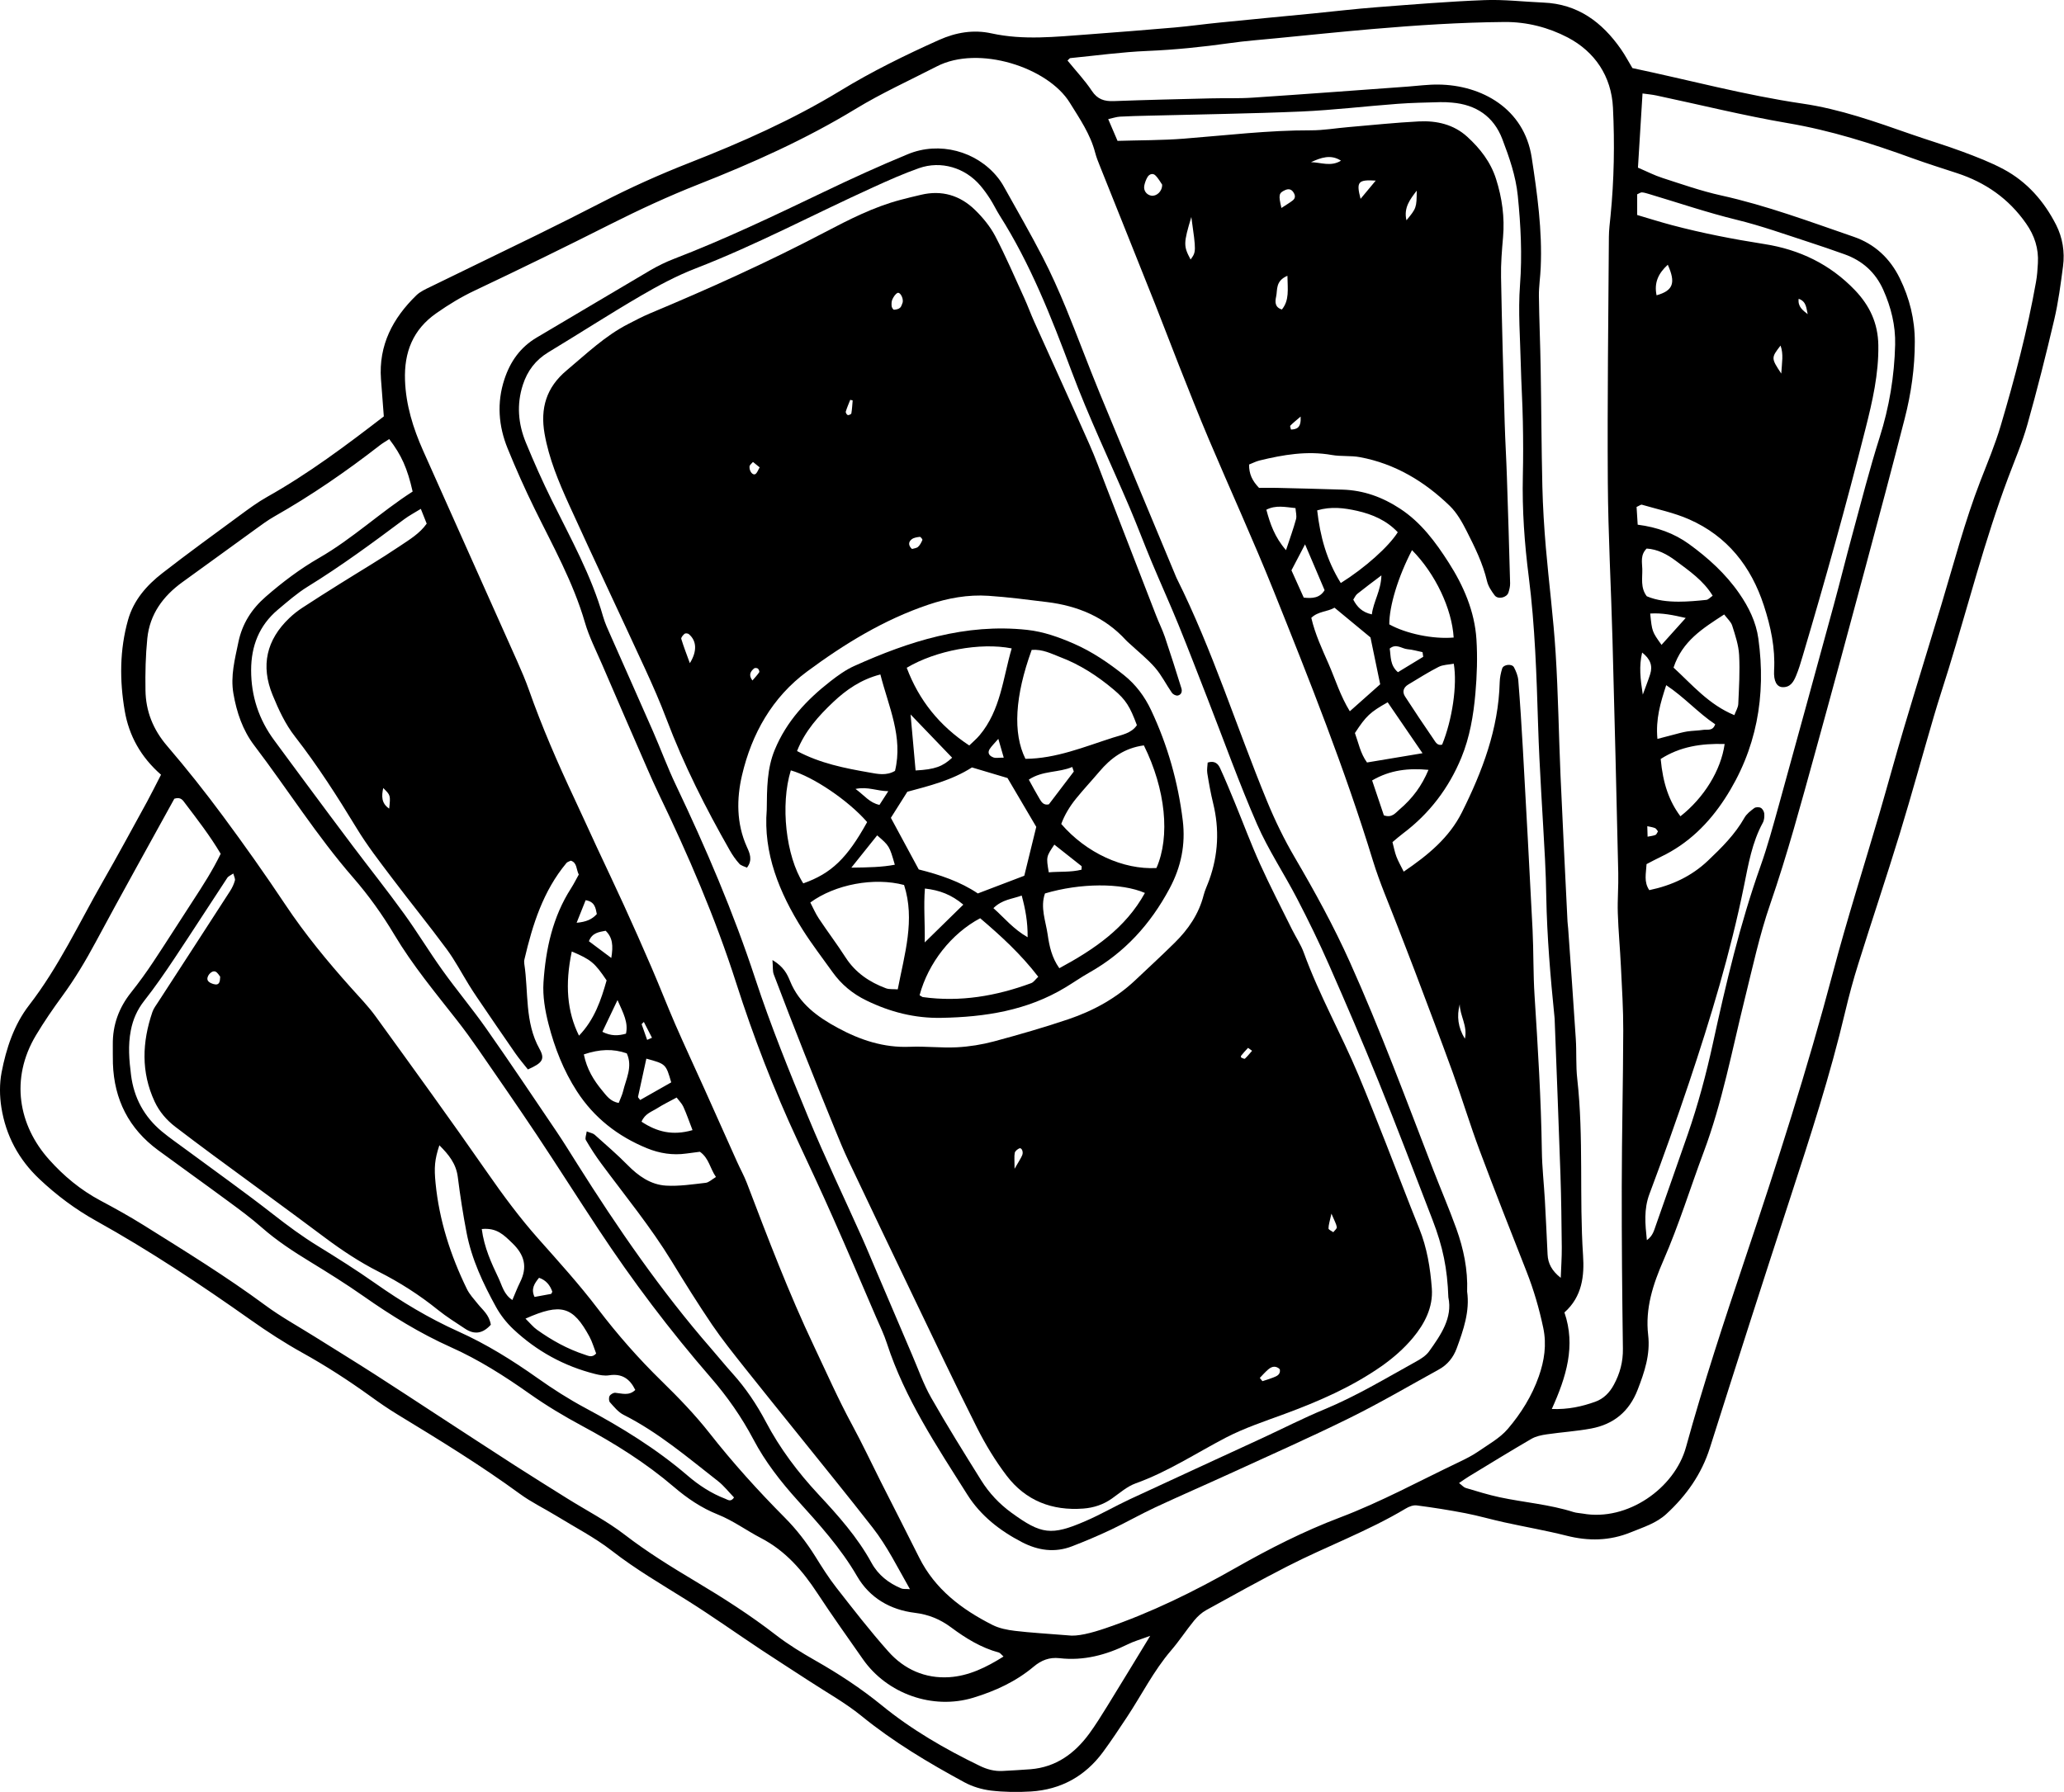
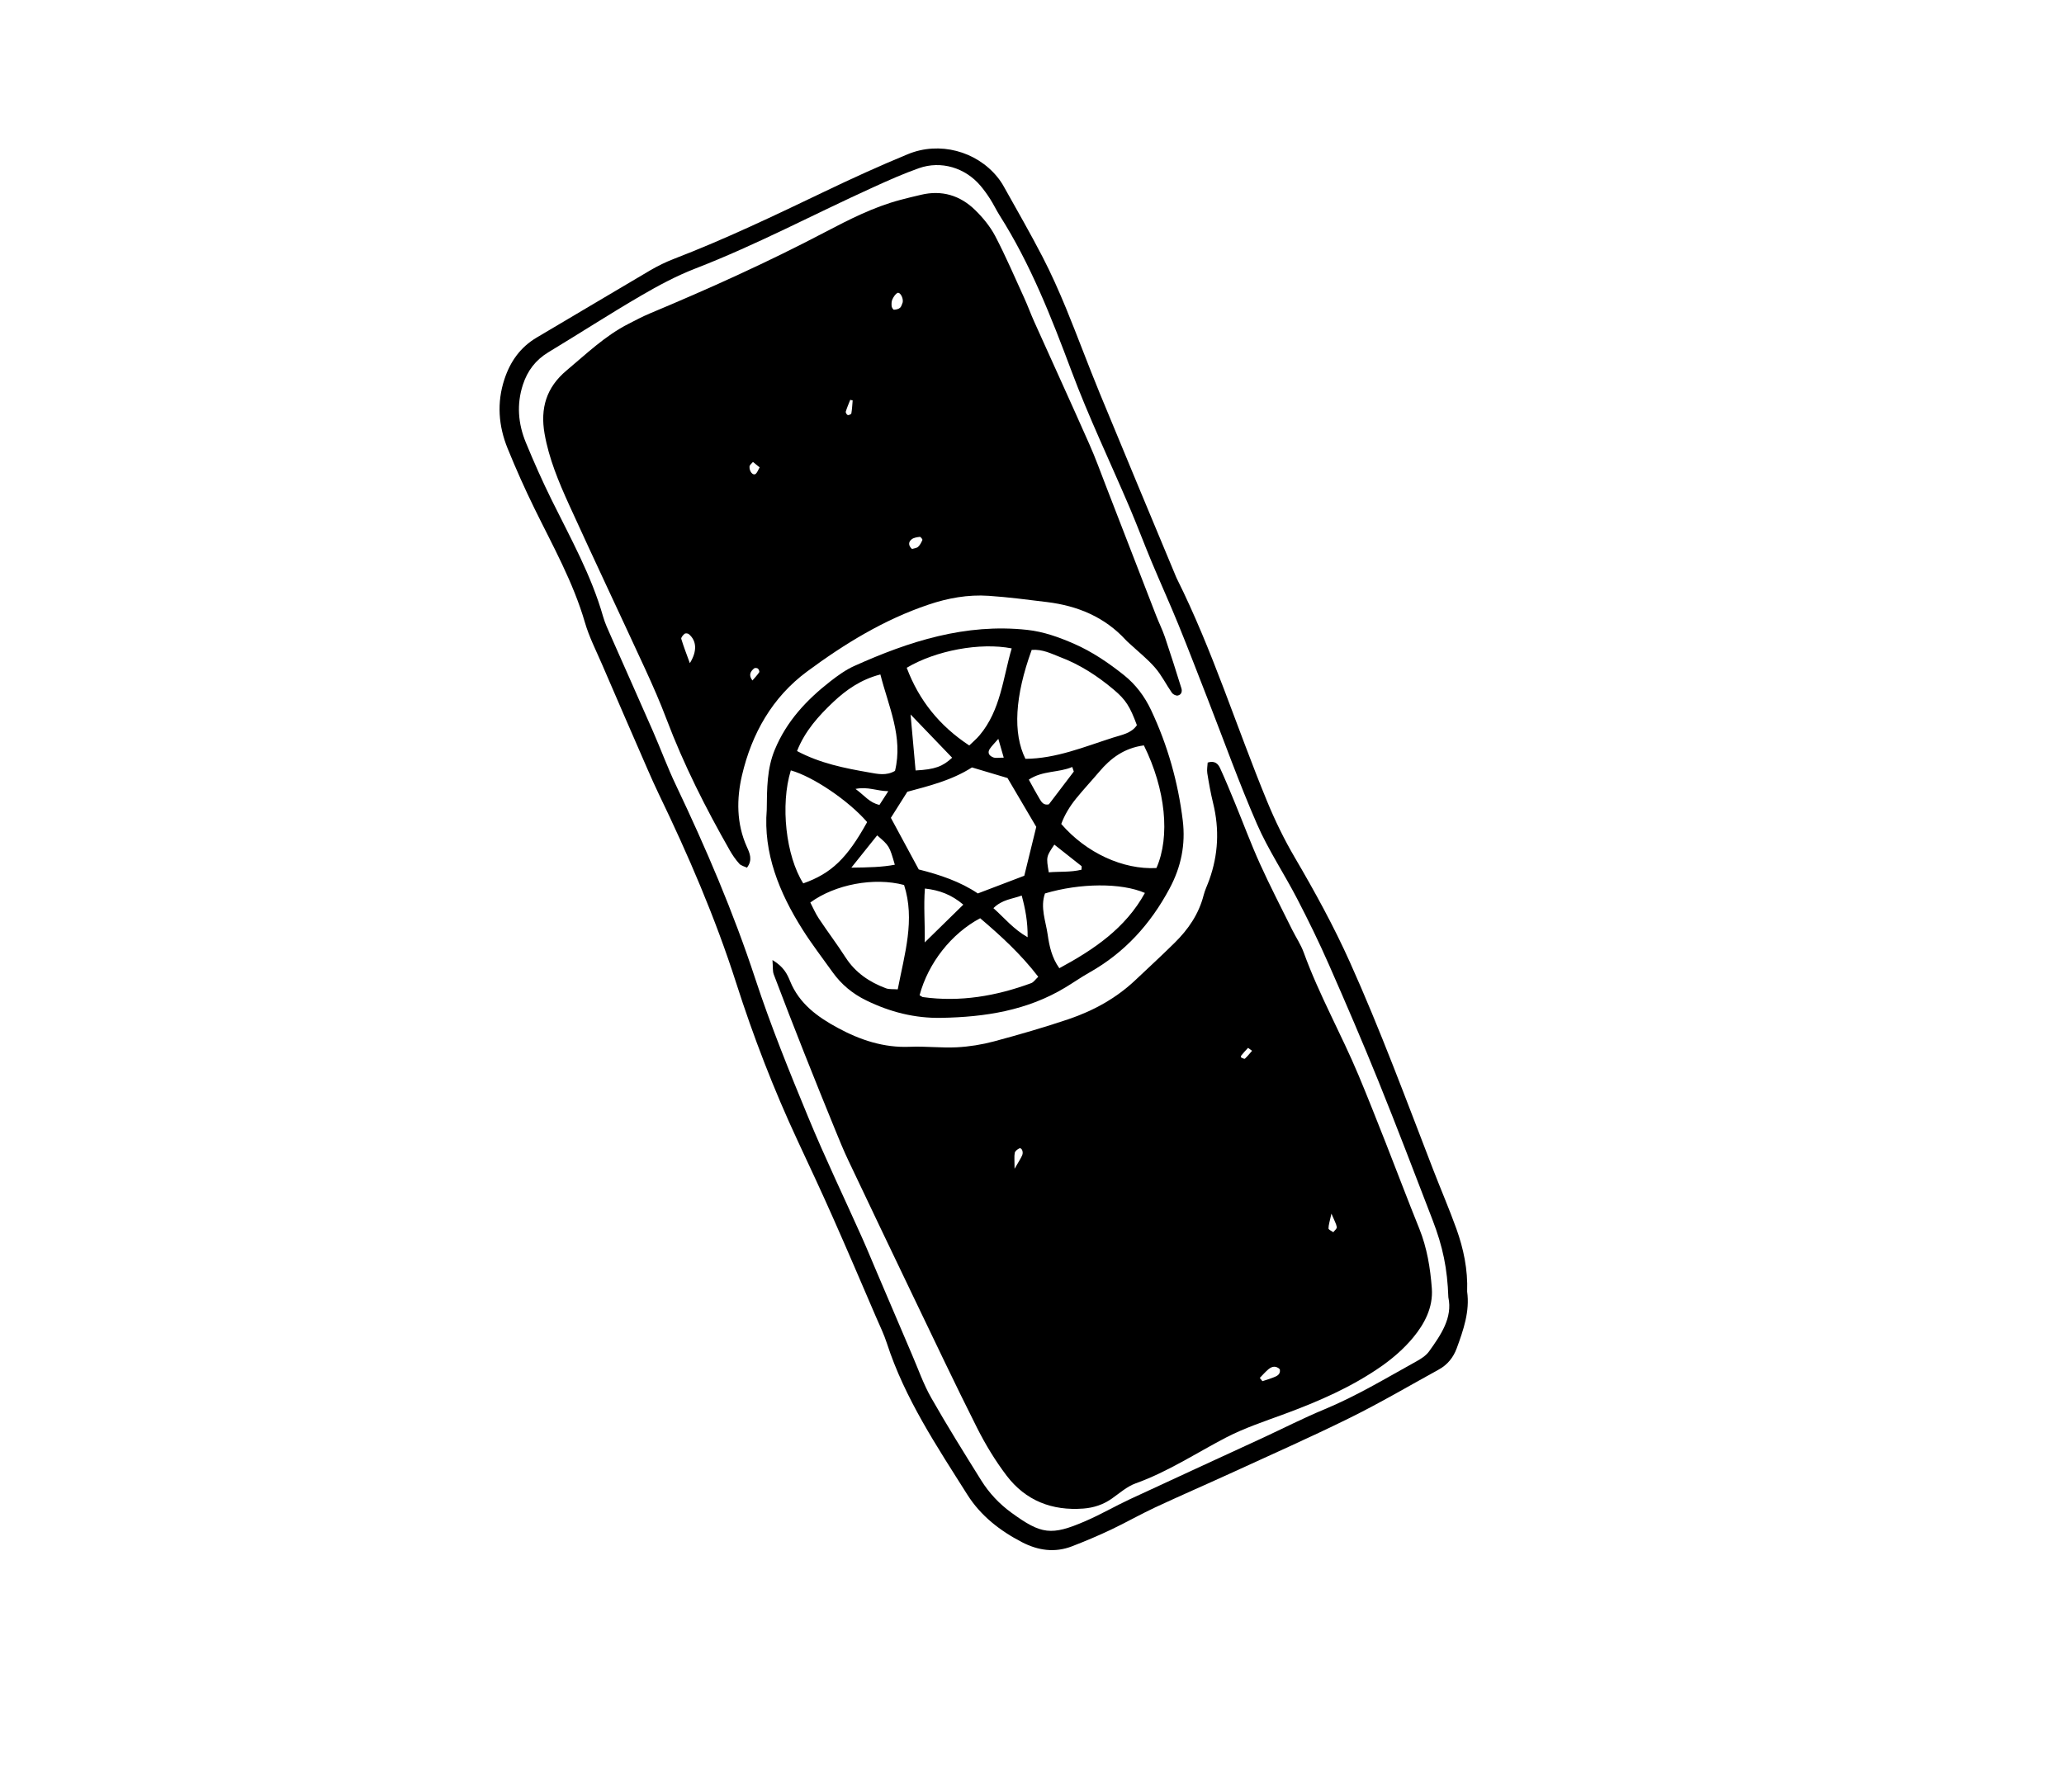
<svg xmlns="http://www.w3.org/2000/svg" fill="#000000" height="182.4" preserveAspectRatio="xMidYMid meet" version="1" viewBox="0.0 0.0 210.0 182.4" width="210" zoomAndPan="magnify">
  <defs>
    <clipPath id="a">
      <path d="M 0 0 L 209.969 0 L 209.969 182.359 L 0 182.359 Z M 0 0" />
    </clipPath>
  </defs>
  <g>
    <g clip-path="url(#a)" id="change1_1">
-       <path d="M 207.152 28.691 C 206.273 33.652 204.984 38.516 203.555 43.34 C 202.988 45.25 202.211 47.098 201.488 48.961 C 199.902 53.062 198.797 57.32 197.527 61.527 C 196.258 65.73 194.953 69.926 193.699 74.137 C 192.855 76.969 192.086 79.82 191.258 82.656 C 189.668 88.098 187.938 93.504 186.488 98.984 C 183.887 108.801 180.793 118.453 177.559 128.07 C 175.422 134.43 173.32 140.809 171.539 147.273 C 170.387 151.453 165.578 154.848 161.035 154.031 C 160.723 153.977 160.391 153.969 160.094 153.875 C 157.645 153.094 155.082 152.902 152.59 152.371 C 151.422 152.121 150.273 151.762 149.129 151.422 C 148.922 151.359 148.758 151.156 148.449 150.922 C 148.84 150.66 149.137 150.441 149.453 150.25 C 151.566 148.969 153.676 147.668 155.812 146.426 C 156.27 146.16 156.844 146.043 157.379 145.965 C 158.879 145.746 160.398 145.652 161.887 145.375 C 164.172 144.949 165.762 143.652 166.621 141.43 C 167.32 139.625 167.922 137.84 167.691 135.855 C 167.379 133.152 168.176 130.715 169.258 128.234 C 170.82 124.652 171.973 120.895 173.344 117.23 C 175.227 112.195 176.215 106.926 177.5 101.734 C 178.309 98.48 179.012 95.18 180.105 92.02 C 181.855 86.949 183.242 81.785 184.668 76.629 C 186.414 70.312 188.117 63.988 189.816 57.664 C 191.164 52.652 192.5 47.637 193.789 42.609 C 194.449 40.051 194.82 37.441 194.82 34.785 C 194.824 32.5 194.289 30.352 193.289 28.312 C 192.293 26.281 190.727 24.824 188.598 24.094 C 184.145 22.559 179.73 20.91 175.109 19.887 C 173.09 19.441 171.117 18.746 169.145 18.109 C 168.316 17.844 167.539 17.438 166.652 17.062 C 166.816 14.395 166.965 12.023 167.117 9.512 C 167.645 9.586 168.098 9.625 168.539 9.719 C 172.992 10.664 177.418 11.766 181.902 12.531 C 186.266 13.273 190.43 14.594 194.562 16.098 C 196.062 16.641 197.59 17.121 199.105 17.617 C 202.008 18.566 204.375 20.211 206.141 22.742 C 207.012 23.984 207.43 25.297 207.344 26.785 C 207.309 27.422 207.266 28.066 207.152 28.691 Z M 136.32 154.434 C 132.652 155.824 129.164 157.598 125.75 159.539 C 121.508 161.953 117.137 164.109 112.5 165.691 C 111.035 166.191 109.59 166.562 108.66 166.422 C 106.445 166.242 104.844 166.156 103.262 165.965 C 102.477 165.871 101.652 165.707 100.961 165.355 C 97.84 163.773 95.125 161.727 93.512 158.488 C 92.227 155.91 90.91 153.352 89.613 150.781 C 88.645 148.855 87.727 146.902 86.699 145.004 C 85.289 142.402 84.098 139.699 82.832 137.027 C 80.254 131.598 78.129 126 75.992 120.398 C 75.707 119.652 75.312 118.949 74.988 118.223 C 73.875 115.742 72.77 113.262 71.656 110.781 C 70.672 108.594 69.656 106.422 68.699 104.227 C 67.871 102.32 67.121 100.379 66.297 98.473 C 65.383 96.344 64.441 94.227 63.48 92.121 C 62.586 90.156 61.652 88.211 60.742 86.254 C 59.969 84.586 59.211 82.914 58.43 81.246 C 56.734 77.629 55.137 73.965 53.809 70.191 C 53.461 69.211 53.051 68.254 52.629 67.305 C 49.438 60.148 46.23 53.004 43.043 45.848 C 42.031 43.566 41.297 41.223 41.207 38.691 C 41.109 35.844 42.004 33.539 44.41 31.863 C 45.66 30.988 46.934 30.211 48.32 29.559 C 52.945 27.371 57.539 25.125 62.105 22.82 C 65.035 21.344 67.992 19.973 71.051 18.766 C 76.555 16.598 81.961 14.18 87.035 11.094 C 89.703 9.469 92.543 8.184 95.312 6.758 C 99.559 4.562 106.613 6.844 108.84 10.445 C 109.852 12.082 110.941 13.652 111.43 15.547 C 111.551 16.012 111.73 16.457 111.91 16.902 C 113.777 21.578 115.656 26.25 117.516 30.926 C 118.344 33.008 119.129 35.102 119.953 37.184 C 120.957 39.707 121.945 42.238 123.008 44.742 C 125.191 49.895 127.523 54.984 129.605 60.176 C 133.234 69.227 136.844 78.285 139.699 87.625 C 140.379 89.836 141.312 91.969 142.141 94.133 C 142.738 95.699 143.363 97.258 143.953 98.828 C 145.25 102.27 146.559 105.703 147.812 109.16 C 148.762 111.789 149.57 114.473 150.551 117.094 C 152.09 121.211 153.703 125.297 155.312 129.387 C 156.047 131.254 156.602 133.16 157.016 135.125 C 157.379 136.844 157.125 138.477 156.566 140.066 C 155.871 142.047 154.758 143.836 153.41 145.414 C 152.602 146.359 151.426 147 150.379 147.727 C 149.789 148.133 149.137 148.457 148.488 148.77 C 144.449 150.691 140.52 152.844 136.32 154.434 Z M 112.656 173.629 C 112.066 174.578 111.477 175.535 110.816 176.438 C 109.336 178.449 107.445 179.832 104.863 180.047 C 103.91 180.125 102.953 180.168 101.996 180.223 C 101.18 180.266 100.422 180.062 99.684 179.703 C 96.148 177.988 92.762 176.035 89.707 173.539 C 87.594 171.816 85.328 170.332 82.957 168.984 C 81.57 168.195 80.195 167.355 78.938 166.383 C 76.336 164.367 73.574 162.605 70.762 160.926 C 68.289 159.449 65.852 157.945 63.559 156.18 C 61.73 154.773 59.648 153.703 57.684 152.473 C 55.922 151.371 54.16 150.273 52.414 149.152 C 49.723 147.418 47.051 145.668 44.371 143.922 C 42.293 142.57 40.23 141.203 38.141 139.867 C 36.125 138.574 34.082 137.32 32.051 136.047 C 30.359 134.984 28.598 134.02 26.996 132.836 C 23 129.887 18.781 127.289 14.578 124.66 C 13.156 123.773 11.684 122.957 10.203 122.168 C 8.199 121.098 6.48 119.672 4.984 117.992 C 1.895 114.531 1 109.797 3.66 105.352 C 4.48 103.984 5.387 102.66 6.332 101.371 C 7.609 99.625 8.711 97.781 9.734 95.875 C 12.379 90.945 15.109 86.066 17.738 81.281 C 18.418 81.066 18.613 81.461 18.84 81.758 C 20.094 83.414 21.367 85.051 22.453 86.887 C 21.633 88.582 20.641 90.117 19.641 91.652 C 18.285 93.727 16.965 95.824 15.594 97.887 C 14.887 98.953 14.137 99.992 13.34 100.992 C 12.094 102.555 11.453 104.309 11.477 106.309 C 11.484 106.949 11.469 107.59 11.488 108.227 C 11.613 111.898 13.109 114.859 16.082 117.047 C 18.461 118.797 20.871 120.512 23.25 122.27 C 24.41 123.121 25.57 123.98 26.648 124.93 C 28.16 126.258 29.824 127.348 31.535 128.391 C 33.375 129.516 35.207 130.66 36.973 131.898 C 39.793 133.879 42.711 135.68 45.863 137.094 C 48.723 138.371 51.344 140.043 53.898 141.848 C 55.59 143.043 57.383 144.117 59.207 145.098 C 62.531 146.883 65.707 148.871 68.578 151.328 C 69.922 152.477 71.371 153.461 73.027 154.121 C 74.594 154.746 75.953 155.758 77.434 156.527 C 79.949 157.84 81.66 159.844 83.172 162.145 C 84.66 164.414 86.242 166.625 87.797 168.852 C 90.27 172.387 94.91 174.02 99.023 172.77 C 101.258 172.09 103.363 171.125 105.168 169.609 C 105.953 168.949 106.773 168.633 107.801 168.746 C 110.266 169.031 112.555 168.418 114.75 167.332 C 115.371 167.023 116.051 166.836 117.027 166.473 C 115.402 169.137 114.039 171.387 112.656 173.629 Z M 54.844 130.035 C 55.562 130.277 55.969 130.797 56.195 131.453 C 56.137 131.559 56.113 131.664 56.066 131.676 C 55.535 131.781 55.004 131.875 54.387 131.984 C 53.996 131.16 54.383 130.605 54.844 130.035 Z M 59.973 136.023 C 60.27 136.574 60.441 137.195 60.656 137.742 C 60.238 138.195 59.875 137.98 59.5 137.859 C 57.734 137.285 56.133 136.391 54.633 135.32 C 54.262 135.059 53.969 134.688 53.465 134.191 C 57.105 132.57 58.297 132.941 59.973 136.023 Z M 49.016 125.074 C 50.562 124.918 51.277 125.695 52.109 126.492 C 53.379 127.703 53.688 128.945 52.91 130.496 C 52.633 131.055 52.41 131.645 52.129 132.297 C 51.258 131.723 51.086 130.832 50.73 130.082 C 49.992 128.531 49.266 126.965 49.016 125.074 Z M 22.402 99.391 C 22.391 99.906 22.305 100.238 21.891 100.18 C 21.621 100.141 21.262 99.996 21.145 99.785 C 20.938 99.406 21.5 98.727 21.898 98.867 C 22.137 98.953 22.293 99.27 22.402 99.391 Z M 16.102 101.957 C 15.887 102.293 15.629 102.621 15.504 102.992 C 14.461 106.051 14.336 109.094 15.73 112.098 C 16.215 113.137 16.941 113.98 17.84 114.672 C 19.109 115.641 20.387 116.602 21.672 117.551 C 25.469 120.352 29.285 123.121 33.062 125.949 C 34.797 127.246 36.59 128.434 38.523 129.414 C 40.672 130.5 42.684 131.789 44.562 133.305 C 45.43 134.004 46.387 134.598 47.316 135.215 C 48.254 135.84 49.109 135.734 49.938 134.812 C 49.773 133.789 49.098 133.301 48.605 132.684 C 48.211 132.191 47.762 131.715 47.492 131.152 C 45.836 127.75 44.688 124.188 44.316 120.402 C 44.16 118.824 44.219 118.012 44.703 116.551 C 45.66 117.5 46.406 118.426 46.578 119.777 C 46.816 121.68 47.113 123.578 47.473 125.457 C 47.992 128.156 49.156 130.625 50.469 133.008 C 50.926 133.836 51.543 134.621 52.234 135.27 C 54.605 137.496 57.387 139.027 60.555 139.824 C 61.012 139.938 61.516 140.031 61.973 139.957 C 63.277 139.754 64.082 140.312 64.637 141.449 C 63.984 142.078 63.285 141.797 62.598 141.738 C 62.41 141.723 62.117 141.895 62.023 142.062 C 61.93 142.227 61.941 142.578 62.059 142.707 C 62.48 143.172 62.902 143.707 63.445 143.98 C 66.977 145.762 69.961 148.312 73.047 150.723 C 73.66 151.203 74.152 151.844 74.684 152.391 C 74.352 152.891 74.047 152.621 73.801 152.527 C 72.367 151.977 71.094 151.145 69.938 150.148 C 66.762 147.426 63.23 145.254 59.551 143.285 C 57.867 142.383 56.242 141.344 54.684 140.238 C 52.129 138.43 49.488 136.781 46.633 135.5 C 43.629 134.148 40.836 132.465 38.145 130.57 C 36.25 129.238 34.285 128 32.312 126.785 C 30.742 125.82 29.273 124.734 27.82 123.598 C 24.926 121.336 21.922 119.203 18.969 117.02 C 18.133 116.398 17.273 115.812 16.473 115.148 C 14.676 113.652 13.629 111.738 13.332 109.402 C 13.141 107.887 13.012 106.395 13.309 104.867 C 13.527 103.738 13.953 102.77 14.668 101.855 C 15.754 100.477 16.754 99.027 17.727 97.566 C 19.547 94.836 21.316 92.078 23.121 89.34 C 23.238 89.16 23.488 89.066 23.738 88.895 C 23.809 89.176 23.949 89.422 23.898 89.609 C 23.793 89.988 23.617 90.359 23.402 90.691 C 20.977 94.453 18.535 98.203 16.102 101.957 Z M 68.844 111.691 C 69.098 112.031 69.379 112.301 69.527 112.629 C 69.852 113.344 70.105 114.09 70.461 115.008 C 68.418 115.594 66.84 115.184 65.273 114.152 C 65.609 113.324 66.328 113.129 66.887 112.77 C 67.48 112.391 68.121 112.086 68.844 111.691 Z M 65.281 104.227 C 65.434 104.074 65.473 104.035 65.508 103.996 C 65.785 104.535 66.062 105.074 66.336 105.609 C 66.172 105.684 66.008 105.754 65.844 105.824 C 65.648 105.27 65.453 104.715 65.281 104.227 Z M 65.762 107.734 C 67.75 108.277 67.75 108.277 68.293 110.148 C 67.246 110.738 66.18 111.344 65.133 111.941 C 64.996 111.75 64.902 111.676 64.914 111.625 C 65.191 110.328 65.477 109.031 65.762 107.734 Z M 58.668 93.906 C 59.027 93 59.309 92.305 59.586 91.609 C 60.516 91.758 60.598 92.387 60.723 93.02 C 60.23 93.566 59.637 93.82 58.668 93.906 Z M 62.195 97.488 C 61.262 96.789 60.59 96.285 59.918 95.785 C 60.254 94.902 60.961 94.852 61.621 94.719 C 62.328 95.41 62.406 96.219 62.195 97.488 Z M 58.91 105.395 C 57.699 102.961 57.465 100.188 58.176 96.828 C 60.133 97.66 60.5 97.965 61.719 99.77 C 61.156 101.758 60.492 103.754 58.91 105.395 Z M 63.77 107.195 C 64.398 108.559 63.691 109.797 63.391 111.066 C 63.301 111.438 63.125 111.781 62.953 112.238 C 62.09 112.102 61.688 111.48 61.262 110.969 C 60.406 109.934 59.707 108.809 59.402 107.301 C 61.012 106.758 62.387 106.711 63.77 107.195 Z M 63.691 105.191 C 62.906 105.414 62.18 105.449 61.289 105.004 C 61.754 104.023 62.18 103.133 62.828 101.773 C 63.453 103.176 63.93 104.055 63.691 105.191 Z M 39.598 82.289 C 38.781 81.742 38.82 80.992 38.992 80.195 C 39.734 80.926 39.742 80.922 39.598 82.289 Z M 34.598 59.402 C 33.312 60.211 32.027 61.016 30.758 61.852 C 30.293 62.156 29.848 62.508 29.445 62.891 C 27.109 65.113 26.504 67.746 27.742 70.746 C 28.348 72.215 29.016 73.676 30.008 74.949 C 32.32 77.918 34.34 81.082 36.293 84.293 C 37.367 86.066 38.652 87.715 39.902 89.371 C 41.73 91.797 43.648 94.152 45.449 96.594 C 46.297 97.742 46.965 99.023 47.719 100.242 C 47.973 100.648 48.23 101.055 48.5 101.449 C 49.805 103.367 51.105 105.285 52.43 107.188 C 52.832 107.766 53.297 108.305 53.711 108.832 C 55.191 108.176 55.477 107.797 54.887 106.734 C 53.375 104.012 53.785 100.98 53.344 98.086 C 53.32 97.93 53.324 97.762 53.363 97.609 C 54.188 94.086 55.262 90.668 57.637 87.82 C 57.73 87.711 57.906 87.672 58.074 87.586 C 58.73 87.789 58.613 88.461 58.887 89 C 58.641 89.441 58.395 89.938 58.098 90.402 C 56.227 93.316 55.523 96.594 55.297 99.961 C 55.203 101.371 55.457 102.848 55.812 104.227 C 56.43 106.629 57.336 108.949 58.691 111.047 C 60.434 113.75 62.871 115.645 65.836 116.855 C 67.109 117.375 68.445 117.586 69.828 117.391 C 70.297 117.324 70.766 117.27 71.211 117.211 C 72.129 117.855 72.227 118.879 72.844 119.777 C 72.434 120.02 72.133 120.332 71.797 120.371 C 70.457 120.523 69.102 120.734 67.766 120.656 C 66.195 120.562 64.945 119.672 63.844 118.551 C 62.781 117.473 61.629 116.484 60.5 115.473 C 60.336 115.328 60.074 115.289 59.695 115.137 C 59.652 115.492 59.5 115.832 59.609 116.02 C 60.09 116.848 60.613 117.652 61.18 118.418 C 63.605 121.695 66.195 124.848 68.328 128.336 C 69.66 130.52 71.016 132.691 72.449 134.809 C 73.48 136.324 74.637 137.762 75.773 139.199 C 77.508 141.395 79.277 143.562 81.027 145.746 C 83.625 148.984 86.25 152.207 88.805 155.484 C 90.266 157.359 91.316 159.5 92.582 161.723 C 92.145 161.691 91.902 161.73 91.711 161.652 C 90.422 161.117 89.352 160.285 88.676 159.051 C 87.242 156.426 85.273 154.227 83.254 152.059 C 81.176 149.824 79.355 147.41 77.926 144.699 C 76.992 142.93 75.879 141.27 74.531 139.773 C 73.781 138.941 73.078 138.07 72.344 137.227 C 67.238 131.359 62.848 124.98 58.711 118.414 C 58.027 117.332 57.359 116.242 56.645 115.184 C 54.27 111.676 51.918 108.152 49.484 104.688 C 48.062 102.66 46.461 100.758 45.02 98.742 C 43.672 96.863 42.473 94.871 41.117 92.996 C 39.434 90.664 37.641 88.414 35.91 86.117 C 34.324 84.012 32.75 81.895 31.18 79.777 C 30.082 78.305 29 76.82 27.906 75.344 C 26.332 73.219 25.547 70.836 25.551 68.188 C 25.555 65.738 26.371 63.645 28.27 62.047 C 29.25 61.227 30.219 60.371 31.301 59.703 C 34.707 57.605 37.922 55.234 41.121 52.844 C 41.617 52.473 42.172 52.184 42.816 51.785 C 43.051 52.371 43.223 52.801 43.414 53.289 C 42.695 54.309 41.645 54.922 40.68 55.574 C 38.695 56.914 36.625 58.129 34.598 59.402 Z M 14.801 70.23 C 14.773 68.477 14.812 66.711 14.988 64.965 C 15.238 62.508 16.586 60.668 18.559 59.242 C 21.023 57.469 23.477 55.672 25.938 53.895 C 26.586 53.426 27.23 52.945 27.926 52.551 C 31.688 50.414 35.238 47.969 38.652 45.312 C 38.953 45.078 39.289 44.891 39.602 44.684 C 40.855 46.328 41.441 47.641 41.984 50.023 C 38.734 52.105 35.875 54.816 32.465 56.777 C 30.523 57.895 28.734 59.246 27.039 60.723 C 25.598 61.977 24.641 63.477 24.254 65.355 C 23.898 67.078 23.441 68.789 23.746 70.57 C 24.074 72.48 24.691 74.316 25.871 75.863 C 29.258 80.316 32.242 85.074 35.926 89.305 C 37.504 91.121 38.895 93.062 40.129 95.133 C 41.977 98.23 44.281 101.004 46.5 103.836 C 47.238 104.777 47.945 105.75 48.625 106.734 C 50.625 109.629 52.629 112.52 54.582 115.445 C 56.707 118.641 58.762 121.883 60.875 125.082 C 64.359 130.363 68.164 135.402 72.309 140.18 C 73.996 142.125 75.453 144.207 76.656 146.484 C 77.855 148.762 79.434 150.781 81.148 152.684 C 83.348 155.121 85.539 157.535 87.203 160.406 C 88.473 162.602 90.574 163.824 93.078 164.129 C 94.488 164.301 95.648 164.781 96.777 165.617 C 98.25 166.715 99.82 167.684 101.629 168.172 C 101.762 168.207 101.863 168.367 102.102 168.578 C 100.344 169.684 98.566 170.555 96.574 170.68 C 94.133 170.836 91.996 169.883 90.391 168.074 C 88.531 165.988 86.816 163.77 85.094 161.566 C 84.309 160.562 83.625 159.473 82.949 158.387 C 82.055 156.957 81.039 155.641 79.844 154.438 C 77.141 151.715 74.566 148.871 72.191 145.844 C 70.715 143.965 69.035 142.227 67.324 140.555 C 64.973 138.258 62.82 135.812 60.828 133.191 C 58.945 130.711 56.844 128.395 54.773 126.062 C 52.859 123.906 51.16 121.602 49.512 119.23 C 45.816 113.914 42.012 108.672 38.215 103.43 C 37.465 102.395 36.566 101.473 35.715 100.52 C 33.312 97.832 31.031 95.062 29.027 92.055 C 26.988 88.996 24.863 85.992 22.676 83.039 C 20.871 80.598 18.98 78.215 17.004 75.91 C 15.574 74.242 14.828 72.375 14.801 70.23 Z M 118.242 18.789 C 118.258 19.5 117.645 20.004 117.125 19.91 C 116.645 19.82 116.324 19.383 116.426 18.879 C 116.488 18.582 116.598 18.277 116.754 18.016 C 116.93 17.719 117.289 17.598 117.539 17.836 C 117.859 18.137 118.074 18.555 118.242 18.789 Z M 121.137 26.41 C 120.406 25.043 120.402 24.773 121.211 22.082 C 121.707 25.617 121.707 25.617 121.137 26.41 Z M 144.145 19.402 C 144.133 21.141 144.113 21.191 143.098 22.418 C 142.797 21.121 143.48 20.273 144.145 19.402 Z M 139.973 18.379 C 139.438 19.023 138.965 19.59 138.43 20.234 C 137.977 18.496 138.168 18.266 139.973 18.379 Z M 133.387 16.504 C 134.391 16.043 135.398 15.676 136.438 16.352 C 135.406 16.988 134.402 16.527 133.387 16.504 Z M 130.988 28.066 C 131.012 29.469 131.195 30.547 130.426 31.496 C 129.676 31.27 129.73 30.684 129.84 30.18 C 129.992 29.492 129.746 28.594 130.988 28.066 Z M 132.332 42.391 C 132.402 43.578 131.91 43.684 131.352 43.715 C 131.324 43.574 131.23 43.375 131.281 43.32 C 131.535 43.055 131.828 42.828 132.332 42.391 Z M 131.543 20.383 C 131.25 20.621 130.91 20.812 130.379 21.164 C 130.059 19.828 130.113 19.637 130.75 19.348 C 131.066 19.203 131.363 19.227 131.578 19.543 C 131.777 19.828 131.844 20.137 131.543 20.383 Z M 145.34 78.344 C 144.656 79.969 143.746 81.223 142.371 82.395 C 141.977 82.73 141.625 83.262 140.801 82.973 C 140.434 81.875 140.031 80.688 139.605 79.422 C 141.449 78.344 143.32 78.156 145.34 78.344 Z M 141.188 71.469 C 142.301 73.094 143.418 74.727 144.734 76.652 C 142.73 76.988 140.945 77.285 139.086 77.594 C 138.41 76.668 138.211 75.57 137.855 74.598 C 138.996 72.855 139.398 72.477 141.188 71.469 Z M 135.781 61.844 C 137.062 62.902 138.27 63.902 139.438 64.867 C 139.77 66.469 140.09 68.012 140.426 69.637 C 139.453 70.5 138.457 71.387 137.336 72.383 C 136.367 70.809 135.867 69.145 135.184 67.578 C 134.523 66.066 133.812 64.566 133.418 62.875 C 134.113 62.199 135.051 62.266 135.781 61.844 Z M 140.551 58.555 C 140.504 60.133 139.738 61.215 139.578 62.523 C 138.594 62.309 138.078 61.77 137.688 61.023 C 137.828 60.812 137.922 60.574 138.098 60.434 C 138.824 59.848 139.578 59.293 140.551 58.555 Z M 136.418 59.332 C 134.965 56.996 134.32 54.586 134.016 51.938 C 135.434 51.52 136.758 51.691 138.07 51.984 C 139.645 52.34 141.086 52.965 142.215 54.164 C 141.297 55.625 138.879 57.793 136.418 59.332 Z M 141.352 63.539 C 141.344 61.688 142.242 58.707 143.664 55.984 C 146.047 58.391 147.723 61.953 147.902 64.879 C 145.828 65.062 143.074 64.496 141.352 63.539 Z M 142.23 68.406 C 141.41 67.695 141.523 66.809 141.395 66 C 142.059 65.449 142.621 66.016 143.199 66.066 C 143.719 66.109 144.223 66.262 144.734 66.367 C 144.758 66.523 144.781 66.684 144.805 66.84 C 143.953 67.355 143.105 67.875 142.23 68.406 Z M 143.285 69.66 C 144.309 69.051 145.312 68.402 146.371 67.867 C 146.82 67.637 147.395 67.645 147.914 67.543 C 148.281 69.734 147.762 73.23 146.73 75.777 C 146.234 75.918 146.047 75.496 145.848 75.211 C 144.863 73.777 143.895 72.328 142.949 70.867 C 142.648 70.395 142.801 69.949 143.285 69.66 Z M 130.844 55.988 C 129.688 54.656 129.23 53.312 128.844 51.871 C 129.816 51.379 130.734 51.598 131.809 51.707 C 131.836 52.113 131.953 52.504 131.863 52.836 C 131.598 53.812 131.246 54.77 130.844 55.988 Z M 132.781 55.395 C 133.203 56.375 133.508 57.09 133.809 57.801 C 134.121 58.531 134.43 59.266 134.77 60.062 C 134.289 60.844 133.562 60.918 132.648 60.816 C 132.258 59.949 131.867 59.09 131.398 58.039 C 131.852 57.172 132.242 56.422 132.781 55.395 Z M 149.043 105.707 C 148.34 104.559 148.203 103.418 148.52 102.199 C 148.527 103.348 149.34 104.406 149.043 105.707 Z M 148.742 82.664 C 147.453 85.242 145.305 87.016 142.82 88.703 C 142.527 88.113 142.262 87.66 142.078 87.176 C 141.906 86.73 141.824 86.254 141.676 85.699 C 142.039 85.398 142.387 85.086 142.758 84.809 C 145.445 82.789 147.41 80.191 148.684 77.105 C 149.539 75.027 149.918 72.797 150.113 70.566 C 150.273 68.742 150.336 66.887 150.219 65.059 C 150.035 62.211 148.91 59.617 147.391 57.246 C 146.059 55.164 144.586 53.164 142.449 51.766 C 140.668 50.594 138.746 49.895 136.613 49.828 C 134.379 49.754 132.141 49.703 129.902 49.648 C 129.27 49.633 128.641 49.648 128.098 49.648 C 127.402 48.918 127.078 48.234 127.086 47.273 C 127.445 47.133 127.785 46.953 128.148 46.863 C 130.57 46.273 132.996 45.859 135.504 46.301 C 136.441 46.469 137.434 46.348 138.367 46.523 C 141.938 47.188 144.934 48.992 147.504 51.48 C 148.23 52.184 148.762 53.133 149.227 54.051 C 150.055 55.684 150.871 57.332 151.297 59.145 C 151.418 59.664 151.75 60.16 152.078 60.594 C 152.414 61.031 153.312 60.82 153.477 60.297 C 153.57 59.996 153.652 59.672 153.645 59.359 C 153.551 55.766 153.441 52.172 153.32 48.578 C 153.262 46.738 153.148 44.902 153.094 43.066 C 152.953 38.113 152.812 33.156 152.723 28.203 C 152.695 26.848 152.809 25.488 152.926 24.137 C 153.102 22.109 152.828 20.156 152.219 18.227 C 151.668 16.484 150.59 15.109 149.281 13.914 C 147.906 12.66 146.172 12.266 144.371 12.355 C 141.98 12.477 139.594 12.73 137.203 12.934 C 135.934 13.039 134.66 13.266 133.387 13.262 C 129.059 13.25 124.77 13.773 120.469 14.109 C 118.246 14.285 116.012 14.266 113.703 14.336 C 113.383 13.586 113.105 12.941 112.754 12.121 C 113.242 12.016 113.59 11.891 113.945 11.871 C 114.902 11.816 115.863 11.797 116.82 11.773 C 122.016 11.637 127.215 11.57 132.406 11.348 C 135.676 11.203 138.938 10.809 142.203 10.566 C 143.641 10.457 145.078 10.438 146.52 10.395 C 146.918 10.383 147.32 10.406 147.719 10.441 C 150.172 10.645 151.965 11.836 152.852 14.152 C 153.562 16.016 154.223 17.906 154.426 19.918 C 154.73 22.941 154.883 25.949 154.652 29.004 C 154.449 31.703 154.672 34.434 154.734 37.148 C 154.781 39.066 154.906 40.984 154.941 42.902 C 154.98 44.738 154.984 46.582 154.941 48.422 C 154.863 51.867 155.105 55.297 155.543 58.707 C 156.18 63.715 156.336 68.742 156.492 73.777 C 156.633 78.328 156.961 82.875 157.195 87.426 C 157.262 88.703 157.301 89.98 157.324 91.262 C 157.402 95.34 157.746 99.402 158.156 103.457 C 158.164 103.539 158.172 103.617 158.176 103.699 C 158.375 108.969 158.586 114.242 158.766 119.512 C 158.848 121.988 158.879 124.469 158.902 126.949 C 158.91 127.977 158.832 129.008 158.797 130.039 C 157.879 129.32 157.5 128.562 157.457 127.664 C 157.367 125.828 157.289 123.996 157.184 122.164 C 157.09 120.488 156.898 118.812 156.875 117.137 C 156.797 111.859 156.469 106.594 156.133 101.328 C 155.988 99.094 156.039 96.852 155.93 94.617 C 155.621 88.469 155.281 82.32 154.941 76.176 C 154.812 73.859 154.664 71.547 154.477 69.234 C 154.441 68.781 154.254 68.32 154.039 67.91 C 153.832 67.516 152.969 67.609 152.836 68.035 C 152.699 68.484 152.598 68.961 152.586 69.426 C 152.465 74.176 150.824 78.492 148.742 82.664 Z M 108.891 5.914 C 111.512 5.656 114.129 5.293 116.758 5.184 C 119.559 5.066 122.332 4.781 125.105 4.391 C 126.684 4.164 128.281 4.047 129.871 3.891 C 133.133 3.574 136.391 3.234 139.652 2.953 C 144.113 2.57 148.574 2.277 153.059 2.238 C 155.375 2.219 157.566 2.801 159.512 3.816 C 162.273 5.266 163.953 7.77 164.109 10.949 C 164.289 14.621 164.227 18.305 163.863 21.969 C 163.793 22.684 163.699 23.402 163.695 24.117 C 163.641 32.434 163.531 40.746 163.586 49.059 C 163.621 54.41 163.918 59.762 164.062 65.113 C 164.277 73.02 164.469 80.926 164.648 88.832 C 164.68 90.191 164.559 91.555 164.602 92.91 C 164.66 94.742 164.836 96.574 164.922 98.406 C 165.027 100.562 165.164 102.719 165.156 104.875 C 165.141 110.148 165.012 115.426 165.004 120.699 C 164.992 126.215 165.047 131.73 165.121 137.246 C 165.141 138.578 164.824 139.766 164.203 140.914 C 163.77 141.723 163.156 142.348 162.301 142.652 C 160.953 143.133 159.566 143.449 157.887 143.387 C 159.363 140.121 160.34 136.961 159.172 133.562 C 161 131.941 161.203 129.789 161.066 127.758 C 160.672 121.773 161.145 115.766 160.477 109.793 C 160.324 108.445 160.418 107.074 160.328 105.719 C 160.09 101.973 159.812 98.227 159.551 94.48 C 159.535 94.242 159.496 94.004 159.484 93.766 C 159.246 88.816 158.988 83.867 158.773 78.918 C 158.594 74.766 158.539 70.609 158.277 66.465 C 158.055 62.879 157.59 59.309 157.281 55.727 C 157.105 53.656 156.977 51.582 156.926 49.508 C 156.832 45.512 156.824 41.516 156.754 37.52 C 156.715 35.047 156.605 32.57 156.574 30.098 C 156.566 29.141 156.719 28.184 156.758 27.227 C 156.926 23.453 156.41 19.734 155.84 16.016 C 155.07 11.039 150.742 8.652 146.34 8.605 C 145.305 8.594 144.266 8.734 143.23 8.812 C 137.969 9.191 132.711 9.59 127.449 9.938 C 126.016 10.035 124.57 9.973 123.133 10.012 C 119.859 10.09 116.586 10.168 113.312 10.289 C 112.352 10.324 111.656 10.105 111.086 9.242 C 110.387 8.188 109.504 7.254 108.613 6.16 C 108.781 6.008 108.832 5.918 108.891 5.914 Z M 167.078 66.406 C 167.906 67.055 168.168 67.746 167.898 68.602 C 167.711 69.199 167.473 69.785 167.145 70.688 C 166.895 69.082 166.746 67.812 167.078 66.406 Z M 173.613 61.047 C 172.672 61.145 171.727 61.23 170.785 61.23 C 169.68 61.227 168.574 61.113 167.551 60.68 C 166.887 59.812 167.117 58.824 167.094 57.906 C 167.078 57.23 166.879 56.477 167.535 55.824 C 168.637 55.887 169.621 56.41 170.488 57.059 C 171.863 58.09 173.309 59.07 174.254 60.625 C 173.992 60.805 173.812 61.027 173.613 61.047 Z M 170.273 67.938 C 171.164 65.234 173.242 63.949 175.426 62.531 C 175.742 62.957 176.117 63.273 176.242 63.668 C 176.551 64.645 176.891 65.648 176.945 66.656 C 177.035 68.312 176.934 69.977 176.859 71.637 C 176.844 72.004 176.613 72.355 176.461 72.777 C 173.859 71.703 172.184 69.695 170.273 67.938 Z M 175.473 75.715 C 175.094 78.406 173.367 81.188 170.973 83.07 C 169.828 81.539 169.195 79.742 168.965 77.238 C 170.926 75.973 173.125 75.641 175.473 75.715 Z M 168.633 75.195 C 168.445 73.168 168.938 71.531 169.527 69.727 C 171.395 70.969 172.789 72.562 174.512 73.707 C 174.262 74.43 173.719 74.211 173.309 74.273 C 172.762 74.359 172.203 74.355 171.656 74.438 C 171.191 74.512 170.734 74.648 170.273 74.766 C 169.824 74.879 169.375 75 168.633 75.195 Z M 167.898 62.438 C 169.102 62.355 170.234 62.594 171.512 62.887 C 170.625 63.875 169.844 64.742 169.051 65.625 C 168.086 64.273 168.086 64.273 167.898 62.438 Z M 168.688 84.605 C 168.602 84.73 168.547 84.922 168.434 84.969 C 168.18 85.066 167.902 85.09 167.633 85.145 C 167.621 84.789 167.613 84.434 167.602 84.078 C 167.863 84.137 168.137 84.172 168.387 84.27 C 168.512 84.32 168.59 84.488 168.688 84.605 Z M 183.004 30.406 C 183.809 30.684 183.777 31.387 183.922 31.969 C 183.43 31.586 182.898 31.211 183.004 30.406 Z M 181.16 35.168 C 181.477 36.047 181.301 36.859 181.234 38.016 C 180.195 36.449 180.195 36.414 181.16 35.168 Z M 169.688 26.941 C 170.52 28.797 170.234 29.574 168.547 30.051 C 168.277 28.762 168.734 27.812 169.688 26.941 Z M 171.852 52.848 C 175.742 54.559 178.168 57.641 179.465 61.629 C 180.16 63.762 180.633 65.945 180.504 68.223 C 180.441 69.348 180.793 69.918 181.383 69.93 C 182.172 69.949 182.492 69.367 182.738 68.773 C 183.016 68.113 183.219 67.418 183.422 66.73 C 185.699 59.07 187.848 51.371 189.805 43.625 C 190.512 40.836 191.156 38.043 191.109 35.121 C 191.074 32.895 190.234 31.109 188.738 29.539 C 186.207 26.891 183.09 25.395 179.508 24.836 C 176.348 24.34 173.211 23.734 170.117 22.914 C 168.969 22.609 167.828 22.25 166.574 21.879 C 166.574 20.98 166.574 20.359 166.574 19.773 C 166.793 19.68 166.926 19.57 167.055 19.578 C 167.289 19.594 167.52 19.668 167.746 19.734 C 170.734 20.625 173.688 21.633 176.711 22.371 C 179.203 22.98 181.605 23.844 184.035 24.633 C 185.25 25.027 186.461 25.445 187.664 25.875 C 189.484 26.523 190.816 27.711 191.613 29.496 C 192.406 31.273 192.867 33.125 192.82 35.074 C 192.742 38.285 192.223 41.418 191.246 44.496 C 190.207 47.77 189.363 51.102 188.461 54.418 C 187.809 56.809 187.219 59.215 186.566 61.605 C 184.715 68.387 182.859 75.172 180.984 81.949 C 180.406 84.027 179.844 86.113 179.121 88.145 C 177.031 94.031 175.605 100.098 174.277 106.184 C 173.594 109.316 172.77 112.395 171.723 115.422 C 170.648 118.516 169.559 121.605 168.473 124.699 C 168.289 125.211 168.172 125.77 167.559 126.203 C 167.387 124.562 167.238 123.059 167.824 121.5 C 169.227 117.762 170.57 113.996 171.84 110.207 C 174.047 103.613 176.062 96.965 177.445 90.137 C 177.891 87.945 178.262 85.73 179.355 83.727 C 179.5 83.465 179.527 83.105 179.504 82.801 C 179.488 82.59 179.332 82.312 179.156 82.215 C 178.98 82.117 178.637 82.121 178.484 82.238 C 178.109 82.516 177.707 82.828 177.484 83.223 C 176.523 84.922 175.16 86.27 173.77 87.59 C 172.102 89.172 170.105 90.105 167.805 90.586 C 167.23 89.734 167.48 88.891 167.527 87.938 C 168.027 87.68 168.508 87.418 169 87.184 C 171.758 85.867 173.848 83.801 175.488 81.285 C 178.734 76.305 179.711 70.812 178.902 64.984 C 178.672 63.305 177.926 61.785 176.953 60.383 C 175.57 58.383 173.793 56.777 171.844 55.363 C 170.336 54.273 168.609 53.648 166.625 53.395 C 166.582 52.719 166.547 52.129 166.512 51.59 C 166.789 51.469 166.949 51.332 167.055 51.363 C 168.664 51.836 170.328 52.176 171.852 52.848 Z M 209.199 22.887 C 207.98 20.488 206.242 18.5 203.848 17.219 C 202.516 16.508 201.086 15.961 199.664 15.43 C 197.945 14.789 196.18 14.266 194.445 13.66 C 190.824 12.395 187.203 11.098 183.387 10.543 C 177.531 9.684 171.828 8.137 166.09 6.93 C 165.676 6.242 165.34 5.602 164.93 5.016 C 163.008 2.254 160.531 0.402 157.023 0.262 C 155.027 0.18 153.027 -0.066 151.039 0.012 C 147.367 0.152 143.699 0.457 140.035 0.738 C 137.887 0.902 135.738 1.16 133.594 1.371 C 130.41 1.68 127.23 1.98 124.051 2.301 C 122.539 2.449 121.035 2.664 119.523 2.797 C 116.574 3.051 113.629 3.285 110.68 3.504 C 107.414 3.738 104.16 4.113 100.887 3.398 C 99.066 2.996 97.281 3.285 95.52 4.074 C 92.086 5.617 88.723 7.266 85.508 9.227 C 80.645 12.188 75.445 14.492 70.16 16.562 C 67.098 17.762 64.125 19.098 61.211 20.602 C 59.012 21.738 56.797 22.848 54.57 23.941 C 50.984 25.699 47.383 27.43 43.793 29.188 C 43.293 29.43 42.754 29.672 42.363 30.051 C 39.965 32.379 38.512 35.129 38.762 38.586 C 38.852 39.848 38.953 41.113 39.051 42.375 C 35.207 45.336 31.375 48.211 27.18 50.566 C 26.207 51.113 25.301 51.785 24.398 52.449 C 21.758 54.391 19.102 56.316 16.516 58.328 C 14.926 59.562 13.598 61.07 13.031 63.074 C 12.168 66.129 12.16 69.246 12.691 72.344 C 13.121 74.844 14.301 77.016 16.383 78.84 C 15.848 79.875 15.426 80.734 14.969 81.574 C 13.469 84.309 11.988 87.051 10.438 89.754 C 8.02 93.984 5.965 98.414 2.953 102.305 C 1.434 104.27 0.629 106.691 0.16 109.141 C -0.059 110.289 -0.043 111.543 0.141 112.707 C 0.594 115.551 1.887 117.984 4.008 119.984 C 5.762 121.641 7.676 123.07 9.781 124.242 C 15.238 127.277 20.426 130.73 25.52 134.332 C 27.215 135.531 28.965 136.664 30.777 137.672 C 33.16 138.996 35.438 140.469 37.645 142.059 C 38.551 142.715 39.473 143.355 40.426 143.934 C 44.664 146.512 48.891 149.098 52.898 152.027 C 54.055 152.875 55.367 153.504 56.594 154.254 C 58.5 155.426 60.512 156.461 62.27 157.828 C 64.68 159.703 67.297 161.223 69.871 162.836 C 72.441 164.449 74.918 166.211 77.445 167.891 C 79.043 168.953 80.664 169.977 82.266 171.027 C 84.07 172.211 85.977 173.266 87.641 174.617 C 90.891 177.262 94.453 179.387 98.105 181.367 C 98.93 181.816 99.895 182.105 100.824 182.219 C 102.168 182.375 103.543 182.395 104.891 182.312 C 107.934 182.121 110.398 180.766 112.215 178.309 C 113.066 177.152 113.863 175.949 114.656 174.75 C 116.156 172.488 117.367 170.039 119.152 167.957 C 119.984 166.992 120.684 165.91 121.492 164.922 C 121.836 164.504 122.262 164.109 122.73 163.852 C 125.461 162.344 128.188 160.832 130.961 159.41 C 134.941 157.367 139.172 155.828 143.023 153.52 C 143.352 153.32 143.789 153.152 144.145 153.199 C 145.805 153.414 147.457 153.676 149.098 153.992 C 150.43 154.25 151.73 154.633 153.055 154.922 C 155.16 155.387 157.285 155.75 159.371 156.277 C 161.617 156.848 163.777 156.816 165.941 155.93 C 167.199 155.414 168.512 155.02 169.539 154.074 C 171.57 152.207 173.117 150.031 173.969 147.352 C 176.648 138.898 179.352 130.449 182.109 122.02 C 184.168 115.711 186.219 109.406 187.742 102.941 C 188.129 101.312 188.566 99.688 189.07 98.09 C 190.453 93.668 191.934 89.273 193.289 84.844 C 194.504 80.871 195.598 76.859 196.766 72.875 C 197.234 71.266 197.77 69.672 198.262 68.066 C 200.262 61.574 201.926 54.98 204.32 48.613 C 204.992 46.82 205.754 45.047 206.273 43.207 C 207.27 39.672 208.168 36.102 209.008 32.523 C 209.426 30.738 209.664 28.91 209.902 27.09 C 210.094 25.633 209.855 24.184 209.199 22.887" fill="#000000" />
-     </g>
+       </g>
    <g id="change1_2">
      <path d="M 145.395 137.531 C 145.082 137.965 144.566 138.289 144.086 138.555 C 141.012 140.254 138.008 142.074 134.742 143.426 C 132.605 144.312 130.539 145.371 128.438 146.344 C 123.941 148.422 119.438 150.484 114.949 152.574 C 113.43 153.285 111.973 154.133 110.434 154.797 C 106.961 156.301 105.949 156.152 102.922 153.953 C 101.672 153.047 100.637 151.941 99.828 150.645 C 98.094 147.863 96.355 145.082 94.738 142.234 C 93.953 140.855 93.426 139.324 92.793 137.859 C 91.598 135.07 90.41 132.277 89.219 129.484 C 88.715 128.312 88.234 127.125 87.711 125.957 C 85.887 121.875 83.945 117.84 82.238 113.707 C 80.316 109.059 78.418 104.387 76.848 99.613 C 74.621 92.836 71.828 86.32 68.77 79.895 C 67.91 78.094 67.223 76.215 66.422 74.387 C 65.012 71.164 63.574 67.957 62.156 64.742 C 61.867 64.086 61.555 63.426 61.359 62.738 C 60.168 58.555 58.059 54.785 56.148 50.918 C 55.191 48.988 54.316 47.012 53.496 45.02 C 52.719 43.121 52.551 41.16 53.199 39.16 C 53.664 37.73 54.492 36.637 55.793 35.848 C 58.941 33.949 62.027 31.949 65.203 30.098 C 66.988 29.055 68.84 28.066 70.766 27.32 C 76.961 24.922 82.816 21.793 88.852 19.055 C 90.379 18.359 91.914 17.672 93.492 17.117 C 95.742 16.32 98.207 17.066 99.754 18.898 C 100.113 19.324 100.445 19.781 100.742 20.25 C 101.09 20.789 101.359 21.371 101.699 21.91 C 104.848 26.867 106.965 32.281 109.016 37.754 C 110.777 42.461 112.957 47.016 114.93 51.645 C 115.711 53.48 116.41 55.352 117.18 57.195 C 118.074 59.332 119.031 61.441 119.906 63.586 C 120.93 66.102 121.898 68.637 122.887 71.164 C 124.543 75.406 126.074 79.699 127.895 83.871 C 129.039 86.492 130.656 88.91 131.977 91.461 C 133.117 93.656 134.203 95.883 135.199 98.145 C 136.938 102.094 138.641 106.055 140.258 110.051 C 142.145 114.715 143.93 119.422 145.742 124.117 C 146.812 126.891 147.258 129.094 147.363 132.027 C 147.805 134.098 146.613 135.832 145.395 137.531 Z M 149.273 131.441 C 149.355 129.188 148.906 127.078 148.176 125.039 C 147.445 123.012 146.59 121.027 145.812 119.016 C 143.074 111.938 140.449 104.82 137.332 97.887 C 135.688 94.23 133.773 90.742 131.758 87.301 C 130.66 85.43 129.723 83.5 128.902 81.504 C 125.801 73.969 123.371 66.164 119.723 58.852 C 119.652 58.711 119.598 58.559 119.535 58.41 C 116.988 52.289 114.426 46.176 111.902 40.043 C 110.715 37.16 109.641 34.238 108.457 31.355 C 107.727 29.59 106.949 27.832 106.07 26.137 C 104.824 23.727 103.465 21.371 102.141 19 C 101.949 18.652 101.723 18.316 101.473 18.012 C 99.336 15.379 95.582 14.363 92.375 15.688 C 89.496 16.875 86.66 18.168 83.852 19.516 C 78.809 21.934 73.766 24.344 68.539 26.355 C 67.723 26.672 66.926 27.062 66.168 27.504 C 62.309 29.77 58.473 32.074 54.617 34.344 C 52.941 35.332 51.914 36.793 51.32 38.602 C 50.535 40.988 50.719 43.352 51.648 45.637 C 52.488 47.707 53.402 49.754 54.387 51.762 C 56.25 55.559 58.324 59.254 59.516 63.359 C 59.938 64.809 60.637 66.18 61.238 67.57 C 62.785 71.168 64.348 74.758 65.91 78.344 C 66.262 79.152 66.621 79.953 67 80.746 C 70.023 87.012 72.773 93.379 74.898 100.02 C 76.652 105.5 78.723 110.871 81.156 116.09 C 82.375 118.699 83.594 121.305 84.758 123.934 C 86.25 127.293 87.688 130.676 89.141 134.051 C 89.523 134.93 89.945 135.797 90.238 136.707 C 92.062 142.324 95.32 147.188 98.43 152.117 C 99.781 154.254 101.738 155.777 103.98 156.941 C 105.625 157.793 107.324 158.035 109.074 157.359 C 110.41 156.844 111.738 156.281 113.035 155.668 C 114.551 154.949 116.012 154.113 117.531 153.402 C 120.062 152.223 122.629 151.109 125.172 149.945 C 129.234 148.078 133.332 146.27 137.34 144.289 C 140.418 142.77 143.387 141.023 146.395 139.367 C 147.27 138.887 147.867 138.148 148.211 137.215 C 148.902 135.328 149.555 133.438 149.273 131.441" fill="#000000" />
    </g>
    <g id="change1_3">
      <path d="M 135.656 125.395 C 135.484 125.27 135.168 125.141 135.168 125.016 C 135.168 124.648 135.297 124.281 135.465 123.508 C 135.766 124.223 135.957 124.539 136.012 124.879 C 136.039 125.027 135.785 125.223 135.656 125.395 Z M 129.516 140.195 C 129.168 140.332 128.805 140.438 128.445 140.555 C 128.355 140.445 128.266 140.336 128.176 140.227 C 128.449 139.945 128.703 139.652 128.996 139.395 C 129.305 139.121 129.66 138.957 130.066 139.219 C 130.129 139.262 130.215 139.332 130.223 139.395 C 130.281 139.91 129.883 140.051 129.516 140.195 Z M 126.668 107.734 C 126.617 107.781 126.418 107.688 126.301 107.633 C 126.266 107.617 126.238 107.484 126.266 107.449 C 126.492 107.172 126.727 106.898 126.977 106.641 C 126.992 106.629 127.18 106.785 127.391 106.934 C 127.148 107.211 126.926 107.492 126.668 107.734 Z M 104.004 117.559 C 103.863 117.895 103.652 118.195 103.227 118.941 C 103.227 118.07 103.176 117.684 103.246 117.32 C 103.281 117.141 103.52 116.953 103.711 116.863 C 103.934 116.762 104.152 117.203 104.004 117.559 Z M 144.402 125.027 C 143.234 122.137 142.137 119.219 140.996 116.32 C 140.086 114.016 139.18 111.707 138.223 109.422 C 136.465 105.223 134.211 101.242 132.652 96.945 C 132.355 96.129 131.852 95.383 131.461 94.598 C 130.363 92.375 129.219 90.176 128.199 87.918 C 127.277 85.883 126.5 83.777 125.648 81.711 C 125.16 80.527 124.676 79.344 124.141 78.18 C 123.941 77.742 123.605 77.375 122.875 77.602 C 122.859 77.934 122.777 78.324 122.836 78.691 C 123 79.715 123.184 80.738 123.43 81.746 C 124.078 84.387 123.953 86.977 123.039 89.531 C 122.852 90.059 122.598 90.566 122.461 91.105 C 121.969 93.031 120.887 94.594 119.5 95.957 C 118.191 97.25 116.836 98.496 115.5 99.758 C 113.543 101.602 111.23 102.867 108.715 103.719 C 106.219 104.562 103.68 105.293 101.137 105.977 C 99.91 106.305 98.625 106.512 97.359 106.578 C 95.77 106.66 94.168 106.457 92.578 106.527 C 89.918 106.641 87.516 105.836 85.242 104.605 C 83.188 103.496 81.324 102.152 80.387 99.848 C 80.098 99.137 79.746 98.387 78.594 97.699 C 78.652 98.422 78.598 98.828 78.727 99.164 C 79.746 101.855 80.785 104.535 81.844 107.207 C 82.871 109.805 83.922 112.395 84.977 114.984 C 85.398 116.02 85.824 117.059 86.301 118.066 C 88.492 122.688 90.695 127.305 92.91 131.918 C 95.059 136.383 97.172 140.863 99.402 145.289 C 100.262 146.996 101.266 148.656 102.422 150.176 C 104.355 152.715 107.035 153.762 110.223 153.52 C 111.285 153.438 112.246 153.121 113.125 152.504 C 113.91 151.953 114.664 151.273 115.543 150.957 C 118.805 149.789 121.676 147.891 124.715 146.305 C 126.617 145.316 128.688 144.633 130.711 143.887 C 134.172 142.609 137.543 141.145 140.574 139.023 C 141.738 138.203 142.852 137.234 143.758 136.141 C 144.941 134.719 145.824 133.047 145.68 131.105 C 145.523 129.031 145.191 126.984 144.402 125.027" fill="#000000" />
    </g>
    <g id="change1_4">
      <path d="M 70.188 67.488 C 69.863 66.594 69.559 65.816 69.316 65.016 C 69.277 64.883 69.496 64.629 69.652 64.496 C 69.734 64.43 69.984 64.449 70.078 64.527 C 70.883 65.199 70.953 66.258 70.188 67.488 Z M 76.609 47.012 C 76.828 47.188 77.047 47.367 77.293 47.562 C 77.113 47.863 77.039 48.113 76.871 48.234 C 76.613 48.418 76.227 47.984 76.258 47.48 C 76.266 47.316 76.484 47.168 76.609 47.012 Z M 77.246 68.414 C 77.051 68.703 76.801 68.961 76.555 69.25 C 76.133 68.691 76.359 68.328 76.73 68.016 C 76.805 67.953 77.027 67.973 77.113 68.039 C 77.203 68.113 77.293 68.344 77.246 68.414 Z M 86.508 40.688 C 86.59 40.711 86.672 40.73 86.754 40.75 C 86.715 41.191 86.695 41.633 86.621 42.066 C 86.609 42.152 86.352 42.273 86.254 42.238 C 86.152 42.207 86.023 41.98 86.055 41.883 C 86.176 41.477 86.352 41.086 86.508 40.688 Z M 90.793 30.469 C 90.91 30.219 91.086 29.93 91.312 29.812 C 91.555 29.688 91.922 30.289 91.848 30.754 C 91.781 30.902 91.738 31.168 91.578 31.316 C 91.434 31.457 91.168 31.508 90.953 31.52 C 90.879 31.523 90.734 31.297 90.719 31.164 C 90.699 30.934 90.699 30.672 90.793 30.469 Z M 92.762 54.879 C 92.973 54.711 93.305 54.668 93.586 54.633 C 93.668 54.625 93.875 54.883 93.848 54.949 C 93.742 55.203 93.605 55.473 93.406 55.652 C 93.254 55.789 92.988 55.805 92.789 55.867 C 92.41 55.523 92.406 55.152 92.762 54.879 Z M 82.117 68.336 C 85.914 65.527 89.934 63.059 94.457 61.535 C 96.441 60.863 98.492 60.492 100.582 60.633 C 102.574 60.766 104.555 61.027 106.535 61.27 C 109.645 61.652 112.398 62.789 114.559 65.148 C 114.664 65.266 114.789 65.367 114.906 65.477 C 115.785 66.293 116.734 67.043 117.516 67.941 C 118.188 68.711 118.648 69.66 119.238 70.508 C 119.352 70.668 119.648 70.816 119.828 70.781 C 120.199 70.711 120.305 70.367 120.199 70.039 C 119.656 68.293 119.105 66.551 118.52 64.82 C 118.262 64.066 117.898 63.348 117.613 62.602 C 115.906 58.207 114.211 53.812 112.508 49.418 C 111.961 48.004 111.445 46.57 110.828 45.188 C 108.984 41.023 107.09 36.883 105.223 32.73 C 104.863 31.93 104.566 31.102 104.199 30.301 C 103.238 28.195 102.324 26.066 101.254 24.016 C 100.742 23.047 100.008 22.152 99.219 21.379 C 97.695 19.887 95.832 19.316 93.707 19.824 C 93.008 19.988 92.309 20.152 91.613 20.34 C 88.887 21.062 86.383 22.344 83.918 23.637 C 78.109 26.688 72.145 29.375 66.098 31.906 C 65.363 32.215 64.656 32.594 63.945 32.957 C 61.566 34.168 59.664 36.008 57.641 37.703 C 55.578 39.43 54.957 41.559 55.406 44.133 C 55.852 46.68 56.844 49.039 57.898 51.363 C 60.445 56.961 63.082 62.52 65.656 68.109 C 66.422 69.777 67.164 71.461 67.812 73.18 C 69.566 77.82 71.797 82.23 74.25 86.535 C 74.523 87.02 74.848 87.484 75.219 87.898 C 75.402 88.105 75.742 88.172 76 88.297 C 76.605 87.508 76.273 86.809 75.988 86.18 C 74.918 83.805 74.938 81.281 75.496 78.891 C 76.484 74.672 78.566 70.961 82.117 68.336" fill="#000000" />
    </g>
    <g id="change1_5">
      <path d="M 80.461 78.398 C 82.738 79.039 86.332 81.473 88.227 83.66 C 86.191 87.344 84.578 88.895 81.727 89.898 C 79.953 87.102 79.383 81.906 80.461 78.398 Z M 84.777 71.445 C 86.086 70.211 87.586 69.148 89.574 68.637 C 90.41 71.926 91.902 74.988 91.062 78.449 C 90.168 78.973 89.273 78.758 88.445 78.613 C 85.945 78.176 83.453 77.688 81.094 76.43 C 81.898 74.387 83.293 72.848 84.777 71.445 Z M 102.934 65.984 C 102.043 69.016 101.816 72.266 99.668 74.824 C 99.371 75.18 99.012 75.477 98.617 75.863 C 95.582 73.867 93.496 71.258 92.254 67.957 C 95.203 66.199 99.719 65.355 102.934 65.984 Z M 104.969 66.137 C 106.102 66.055 106.969 66.527 107.84 66.859 C 109.867 67.621 111.672 68.793 113.324 70.188 C 114.551 71.223 114.965 71.895 115.672 73.797 C 115.117 74.633 114.113 74.785 113.25 75.062 C 110.32 76 107.441 77.203 104.332 77.223 C 103.035 74.613 103.258 70.84 104.969 66.137 Z M 117.66 88.336 C 114.273 88.516 110.527 86.805 107.977 83.852 C 108.312 82.934 108.844 82.055 109.492 81.258 C 110.246 80.328 111.066 79.453 111.84 78.539 C 113.008 77.156 114.379 76.125 116.383 75.855 C 118.598 80.328 119.074 85.125 117.66 88.336 Z M 107.781 98.531 C 107.016 97.457 106.762 96.281 106.598 95.125 C 106.398 93.734 105.82 92.344 106.32 90.922 C 109.891 89.859 114.074 89.824 116.488 90.871 C 114.508 94.465 111.316 96.621 107.781 98.531 Z M 107.273 85.953 C 108.199 86.684 109.121 87.406 110.035 88.137 C 110.074 88.168 110.039 88.285 110.039 88.504 C 108.938 88.781 107.805 88.676 106.707 88.773 C 106.434 87.18 106.449 87.184 107.273 85.953 Z M 105.77 81.293 C 105.406 80.688 105.078 80.066 104.676 79.34 C 106.094 78.395 107.703 78.652 109.094 78.051 C 109.148 78.207 109.199 78.359 109.254 78.516 C 108.398 79.637 107.547 80.758 106.715 81.855 C 106.18 81.977 105.965 81.621 105.77 81.293 Z M 104.918 100.051 C 101.355 101.363 97.699 101.996 93.895 101.469 C 93.824 101.457 93.758 101.391 93.562 101.281 C 94.445 97.992 96.805 94.996 99.727 93.445 C 101.812 95.219 103.859 97.086 105.637 99.402 C 105.352 99.664 105.172 99.957 104.918 100.051 Z M 98.012 92.062 C 96.637 93.406 95.465 94.555 94.086 95.906 C 94.121 93.91 93.961 92.207 94.105 90.422 C 95.598 90.59 96.812 91.047 98.012 92.062 Z M 104.555 95.379 C 103.09 94.543 102.188 93.406 101.074 92.418 C 101.973 91.531 102.961 91.5 103.953 91.137 C 104.328 92.516 104.57 93.816 104.555 95.379 Z M 100.699 76.219 C 100.91 75.898 101.195 75.633 101.574 75.191 C 101.77 75.875 101.914 76.375 102.125 77.102 C 101.562 77.102 101.316 77.164 101.109 77.094 C 100.605 76.918 100.457 76.594 100.699 76.219 Z M 92.645 72.707 C 94.047 74.164 95.465 75.641 96.875 77.109 C 95.922 77.996 95.133 78.305 93.156 78.406 C 92.98 76.473 92.809 74.539 92.645 72.707 Z M 90.641 83.227 C 91.207 82.328 91.719 81.52 92.316 80.574 C 94.5 79.984 96.828 79.418 98.891 78.098 C 100.121 78.465 101.332 78.824 102.508 79.176 C 103.5 80.863 104.469 82.508 105.434 84.148 C 105.035 85.77 104.637 87.387 104.215 89.121 C 102.723 89.691 101.164 90.285 99.488 90.922 C 97.711 89.719 95.605 89.012 93.477 88.48 C 92.535 86.738 91.629 85.062 90.641 83.227 Z M 87.043 80.285 C 88.328 80.027 89.199 80.504 90.379 80.516 C 89.957 81.172 89.715 81.547 89.48 81.91 C 88.469 81.695 87.965 80.961 87.043 80.285 Z M 91.043 88 C 89.738 88.246 88.441 88.273 86.617 88.297 C 87.695 86.949 88.469 85.984 89.246 85.012 C 90.488 86.082 90.488 86.082 91.043 88 Z M 91.34 100.684 C 90.879 100.645 90.477 100.699 90.141 100.574 C 88.453 99.945 87.027 98.98 86.027 97.426 C 85.164 96.082 84.195 94.805 83.312 93.473 C 82.969 92.957 82.723 92.379 82.445 91.844 C 84.965 90 88.934 89.25 91.984 90.062 C 93.125 93.605 92.035 97.066 91.34 100.684 Z M 84.699 98.918 C 85.598 100.18 86.746 101.133 88.145 101.812 C 90.555 102.988 93.07 103.633 95.766 103.582 C 100.215 103.504 104.512 102.84 108.402 100.484 C 109.219 99.992 110.008 99.438 110.84 98.969 C 114.426 96.945 117.047 94.059 118.988 90.434 C 120.184 88.211 120.633 85.926 120.34 83.504 C 119.863 79.602 118.801 75.84 117.121 72.273 C 116.465 70.879 115.562 69.668 114.355 68.703 C 112.789 67.457 111.141 66.332 109.297 65.523 C 107.762 64.852 106.188 64.281 104.496 64.098 C 98.238 63.422 92.496 65.262 86.91 67.777 C 86.047 68.164 85.25 68.742 84.496 69.328 C 82.074 71.215 80.023 73.398 78.824 76.309 C 78.035 78.223 78.035 80.203 78.012 82.41 C 77.652 86.797 79.27 90.828 81.664 94.609 C 82.602 96.094 83.68 97.488 84.699 98.918" fill="#000000" />
    </g>
  </g>
</svg>